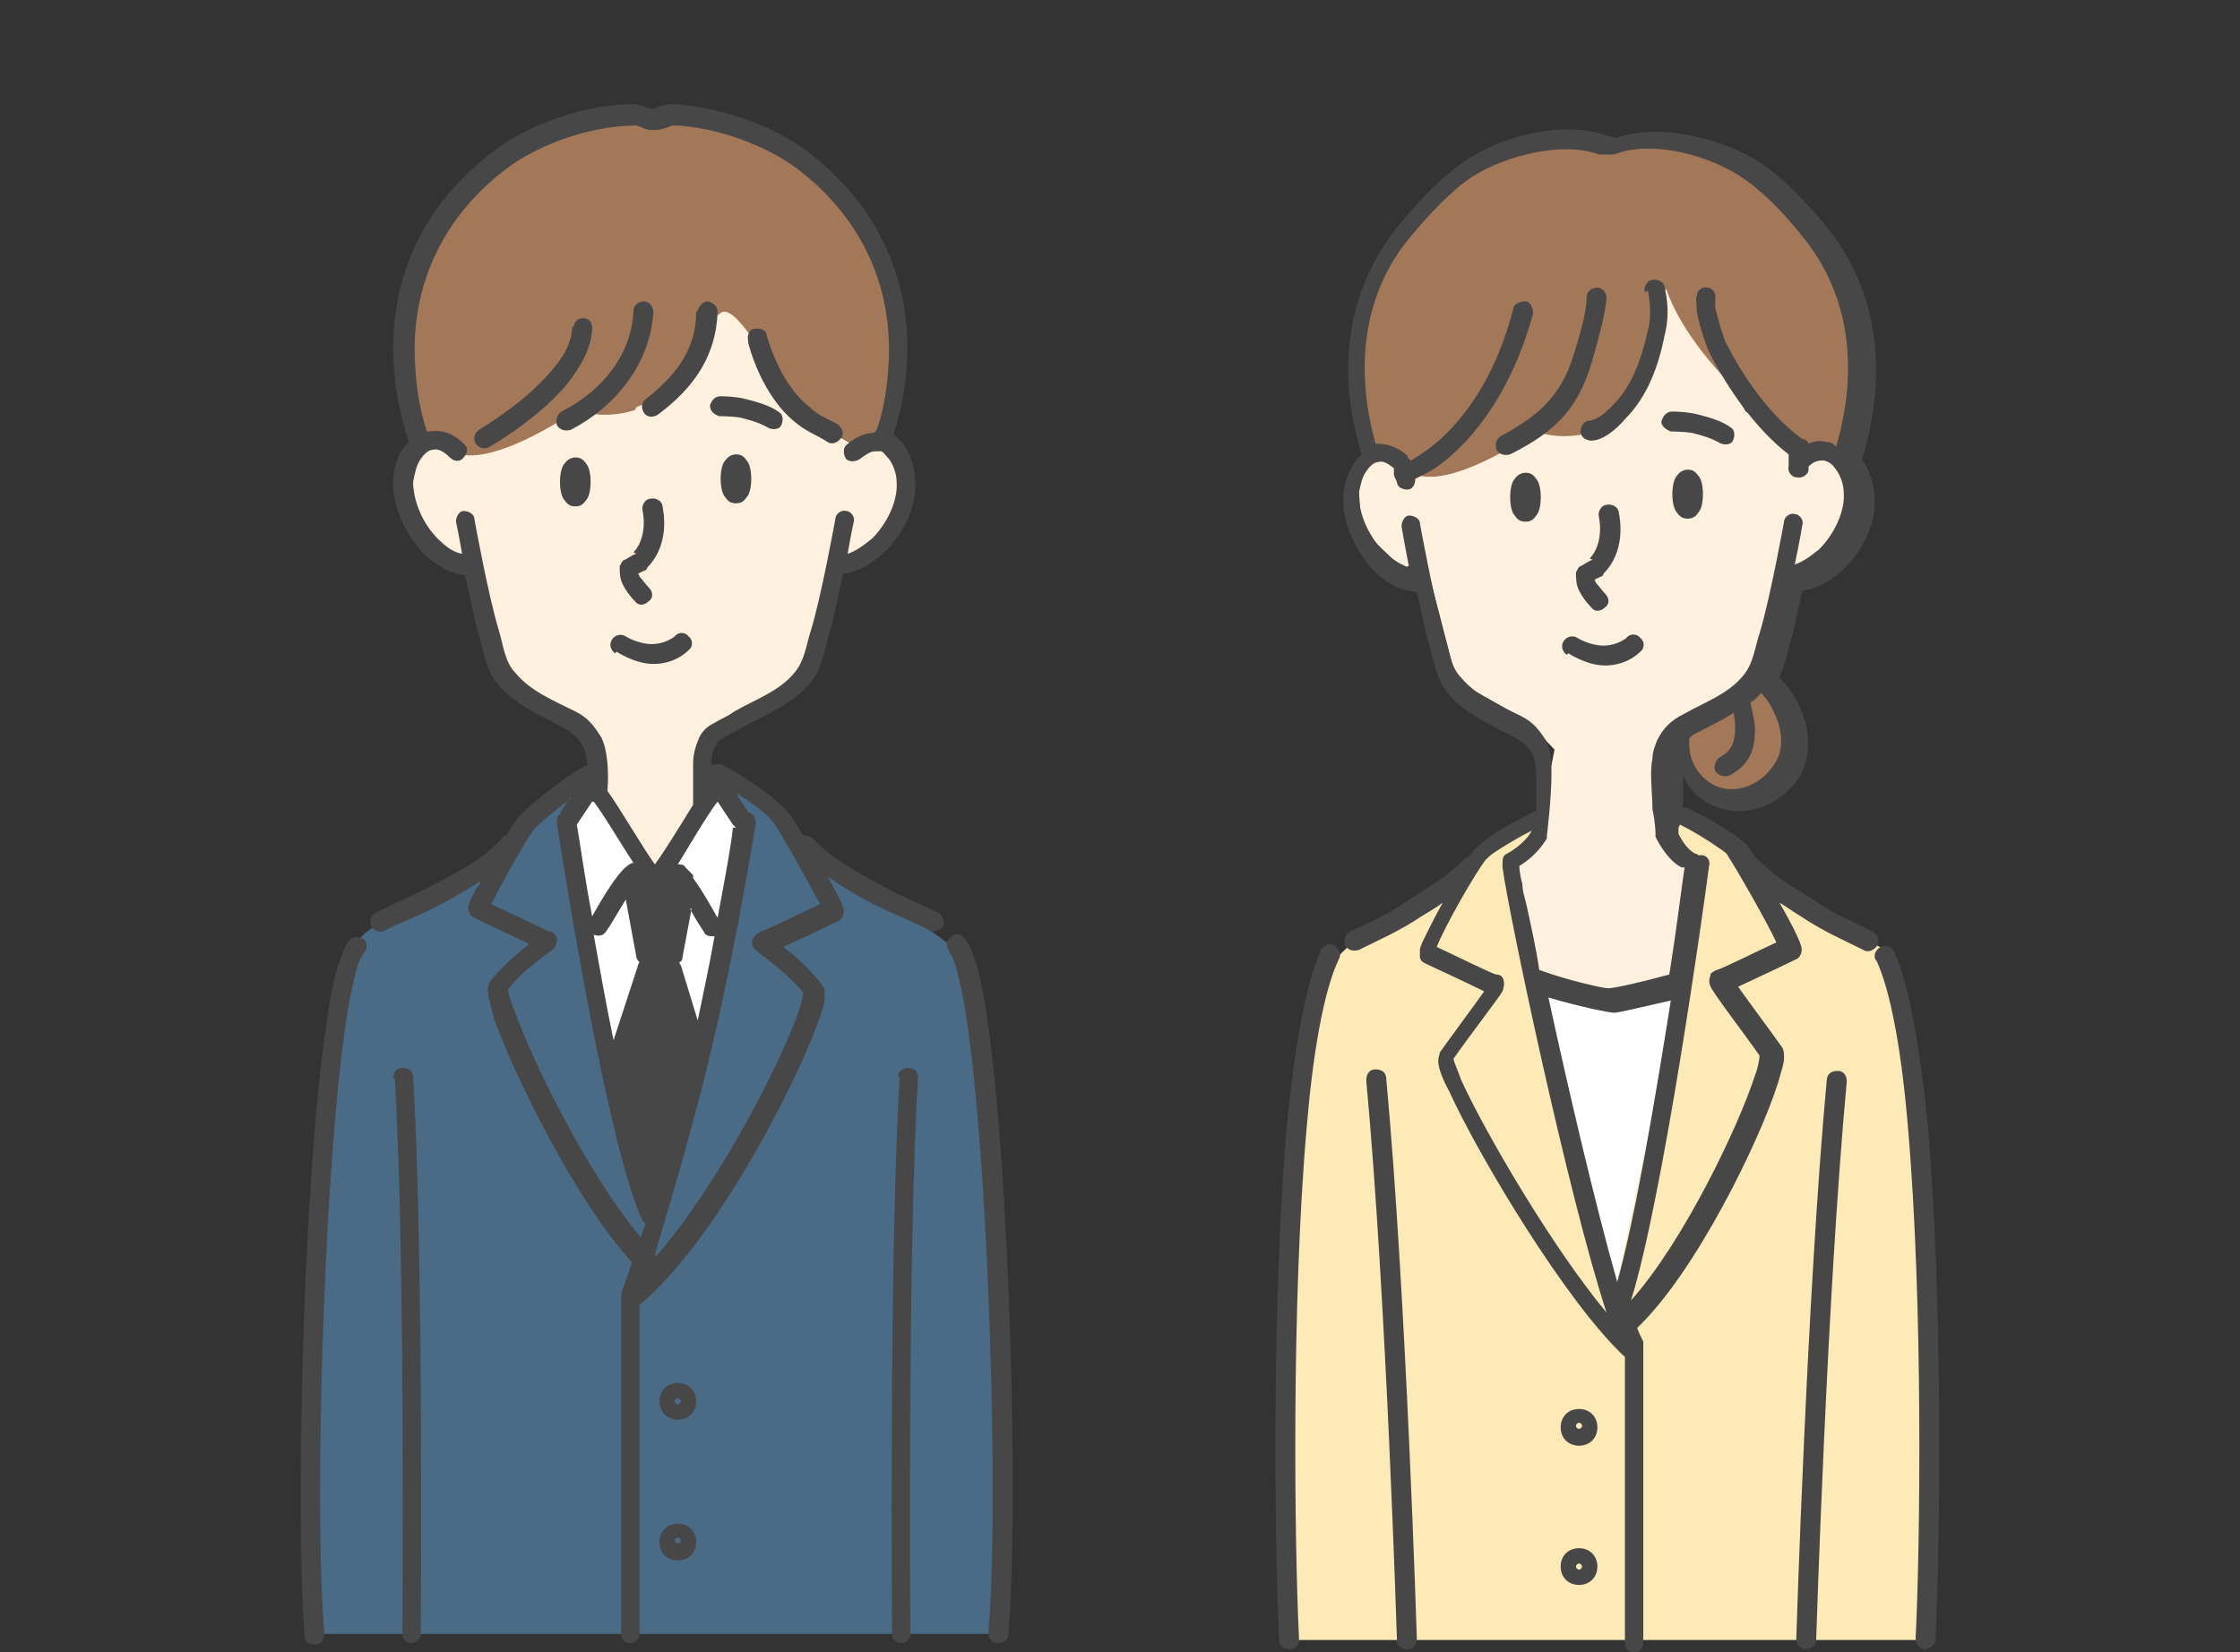
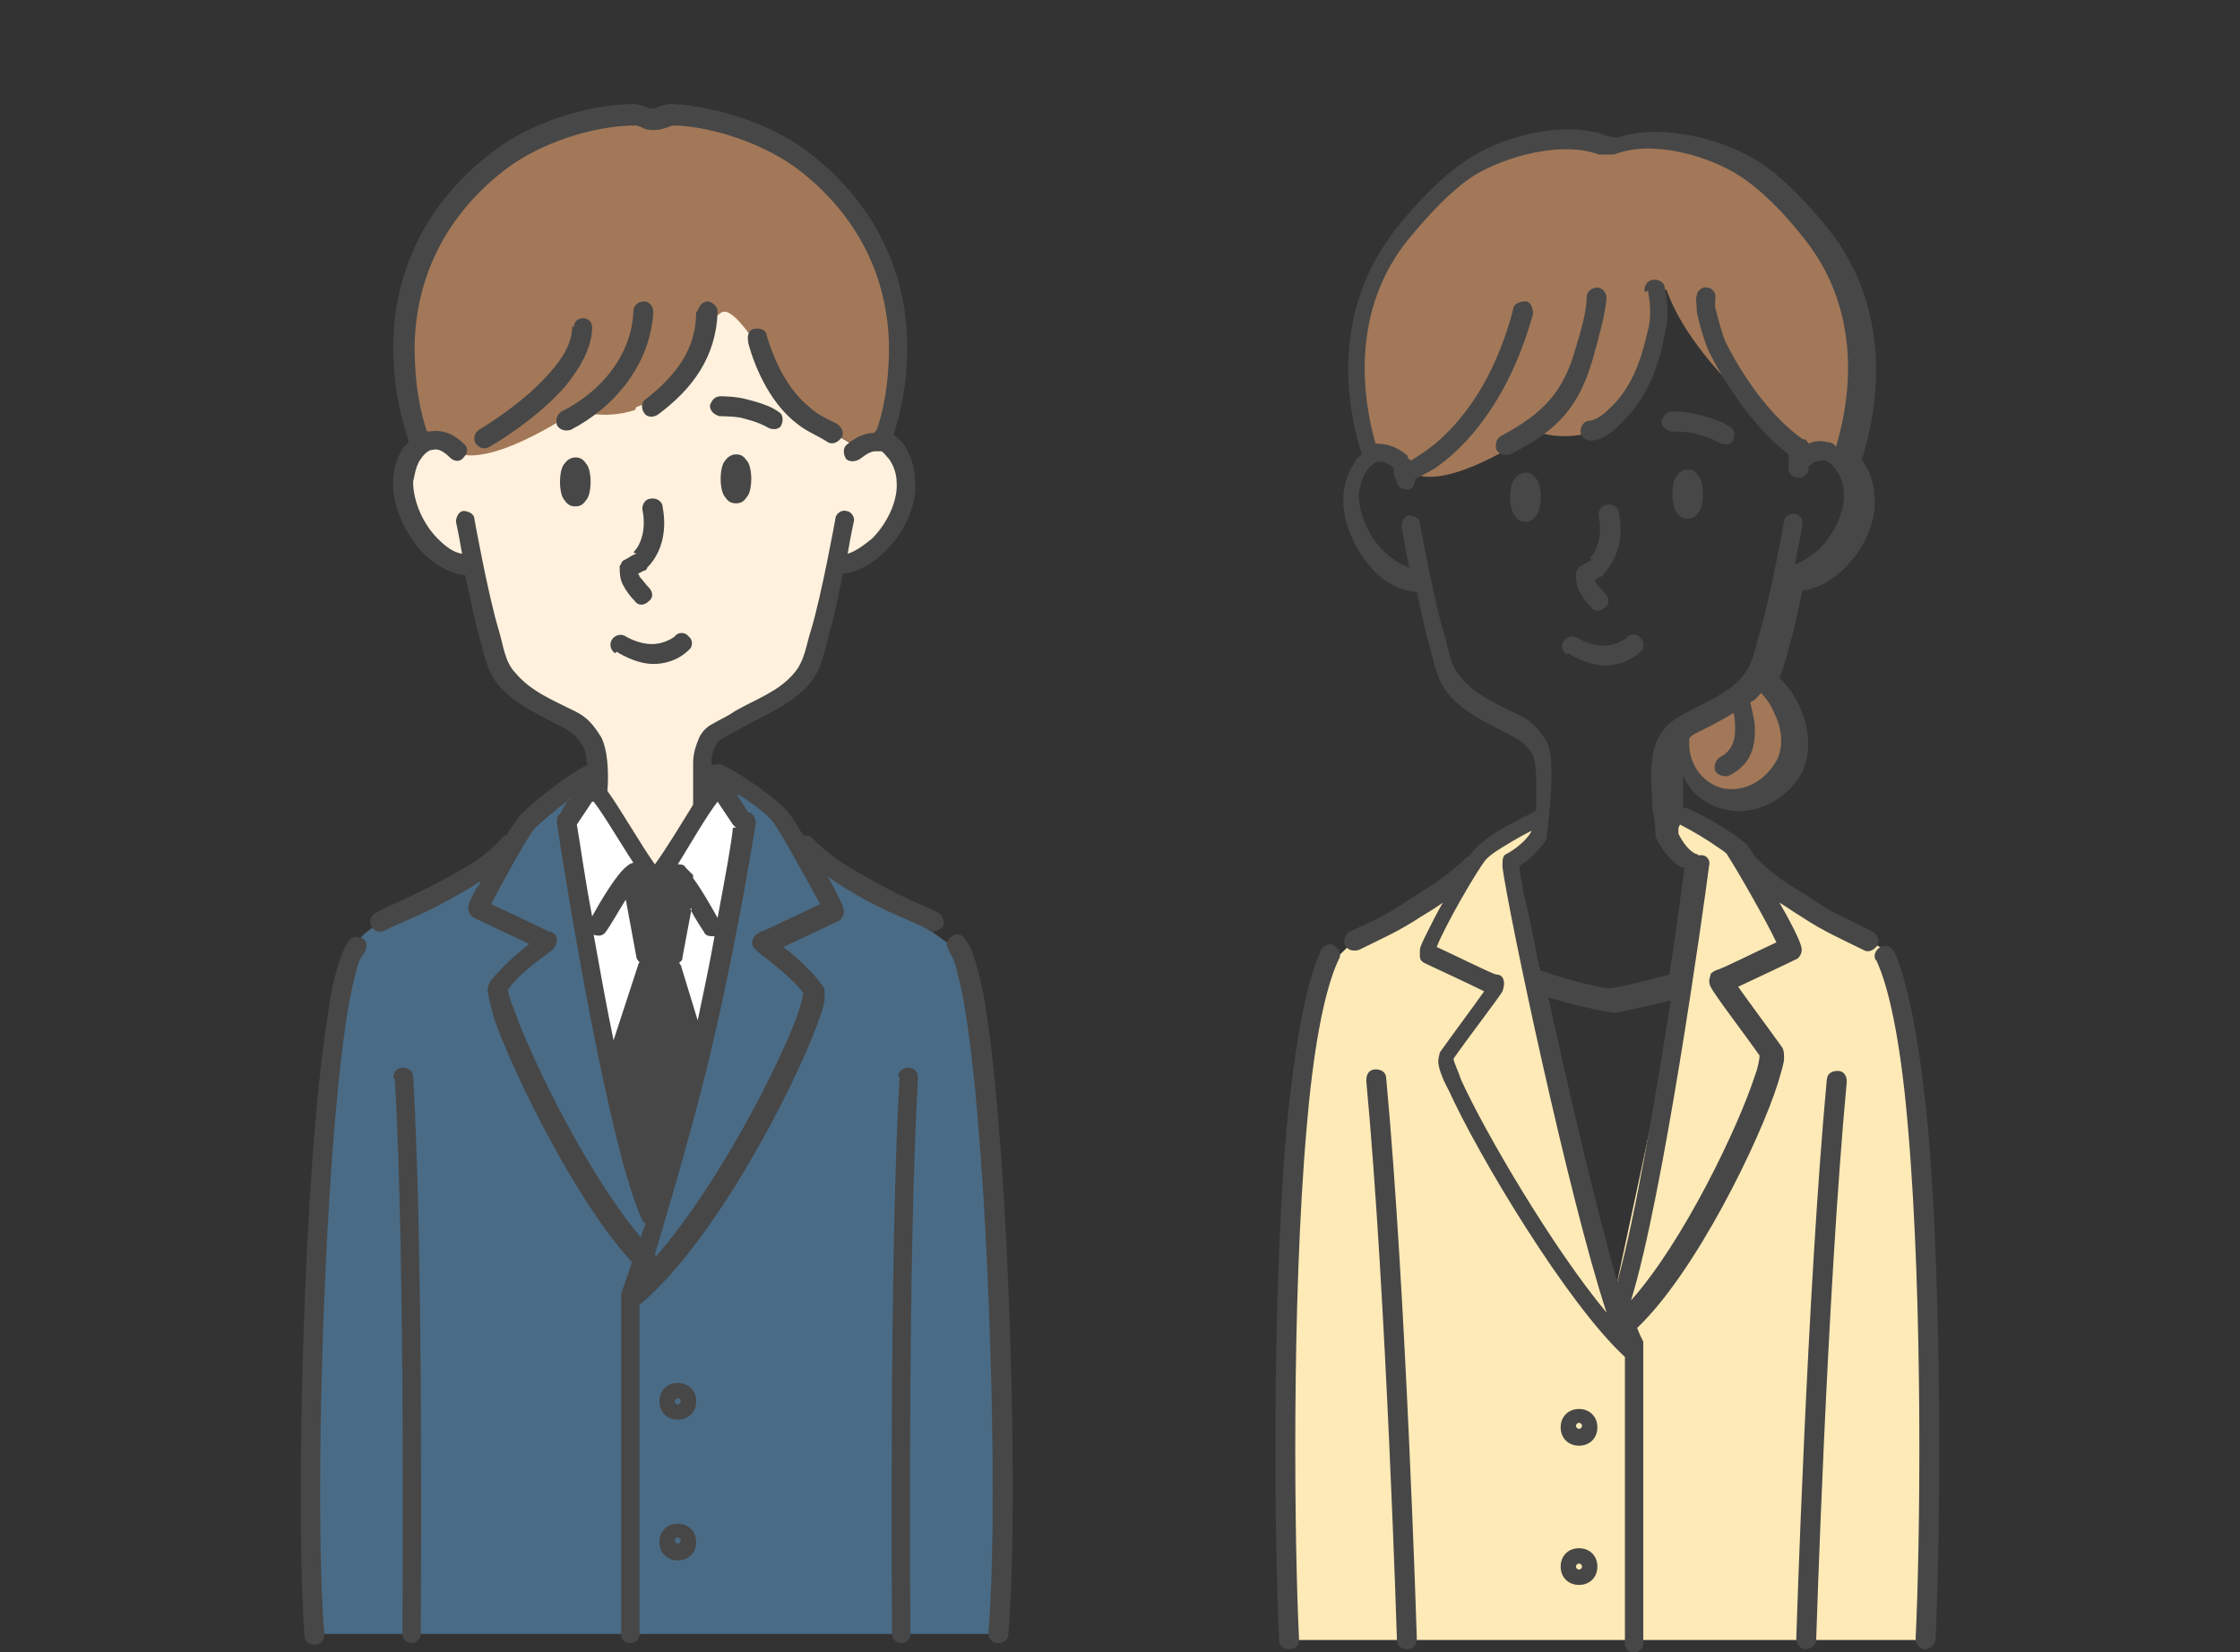
<svg xmlns="http://www.w3.org/2000/svg" id="_レイヤー_1" data-name="レイヤー_1" width="146.4" height="108" version="1.1" viewBox="0 0 146.4 108">
  <rect x="0" y="0" width="146.4" height="108" fill="#333333" stroke="none" />
  <defs>
    <style>
      .st0 {
        fill: #fff1dd;
      }

      .st0, .st1, .st2, .st3, .st4, .st5 {
        fill-rule: evenodd;
      }

      .st1 {
        fill: #fff;
      }

      .st6 {
        fill: none;
      }

      .st2 {
        fill: #a27858;
      }

      .st3 {
        fill: #feeab6;
      }

      .st4 {
        fill: #4a6b85;
      }

      .st5 {
        fill: #474747;
      }
    </style>
  </defs>
  <g>
    <path class="st0" d="M29.6,29.3l-1.5-.6-1.5,2,.3,3.9,2.7,2.6,1.4-.8,2.1,8.1,4.6,2.6,1.8,1.9-1,3,1,8.4,7.6.8-.9-10.4v-2.3l4-2.3,2.2-1.6.8-1.8,1.3-5.5,2.2-.8,1.9-2.4.4-2.4v-2l-1.1-1.2-2.1.6-4.6-2.7-4.2-10.2-2.7,9.5s-3.7-1.7-7.3-1.6c0,0-.4,4.2-7.5,5.1Z" />
-     <path class="st0" d="M91.7,29.3l-1.5-.6-1.5,2,.3,3.9,2.7,2.6,1.4-.8,2.1,8.1,4.6,2.6,1.8,1.9-.9,4.5-2.9,4.4,3.6,11.2,17.5-7-10.3-8.1-.3-3.2v-2.3l4-2.3,2.2-1.6.8-1.8,1.3-5.5,2.2-.8,1.9-2.4.4-2.4v-2l-1.1-1.2-2.1.6-3.8-2.2-5.4-9.2-2.3,8.1s-3.7,1.7-7.3,1.8c0,0-.4.8-7.5,1.7Z" />
    <polygon class="st1" points="38.8 51.6 35.6 54.3 40 77.3 48.3 76 50.1 53.4 46.8 51.6 43 57.6 38.8 51.6" />
-     <polygon class="st1" points="99.4 64.2 105.6 65.7 111.3 64.2 107.1 87.7 101.3 84.8 99.4 64.2" />
    <path class="st4" d="M20.8,106.8h44.3s.7-36-2.4-44.3c.1-.4-2.2-1.9-4.5-3.4-1.7-1.1-2.6-2-5.6-3,0,.1-.7-1.6-1.6-2.6-1.2-1.4-3.1-2.2-3.6-2.6-1-.8,1,2.6,1,2.6v4.2l-5.6,22.6s-4.3-16.3-5.5-24.2c-.2-1.1,1.6-6.3,0-4.1-2.6,1.3-2,1.6-3.5,2.4-1.3.6-.7,1.5-2.1,2.5-2.2,1.5-7.4,3.2-8.2,4.5-2,3.1-4.3,28.4-2.8,45.5h0Z" />
    <path class="st2" d="M108.8,19s-.5,7.9-4.6,9.2c0,0-1.9.7-3.8,0,0,0-5,3.5-7.6,2.9,0,0-1.5-1.8-2.8-1.2,0,0-4-10.3,3.6-16.7,0,0,5.6-5.3,11.7-3.7,0,0,9-1.7,13.3,5.6,4.3,7.4,3.2,12.2,1.8,14.7h-1.8s-7.7-5.2-9.7-10.9h0Z" />
    <path class="st2" d="M41.5,26.8s-1.9.7-3.8,0c0,0-5,3.5-7.6,2.9,0,0-1.5-1.8-2.8-1.2,0,0-4-10.3,3.6-16.7,0,0,5.6-5.3,11.7-3.7,0,0,9-1.7,13.3,5.6,4.3,7.4,3.2,12.2,1.8,14.7l-2,.6s-2.9-1.3-6-6.1-2.5-.9-3.2-2.9c0,0-.8,5.3-4.9,6.6Z" />
    <path class="st2" d="M109.8,47.8l3.5-1.9,2-1.3s3.6,4.2,1,6.3c-2.6,2.1-6.2,2.1-6.5-3.1h0Z" />
    <path class="st3" d="M84.7,107.2h41.4s-.2-39.7-2.7-45l-8.3-4.6-2.2-2.7-4-2s-.4,2.3,1.2,3.1l1.2,1.6-5.8,27.1-6.6-28.7,2.1-1.1v-2l-3.7,2-2.5,2.7s-8.7,3.9-9.1,8.2c-.4,4.3-3.1,31.2-1.1,41.5h0Z" />
    <path class="st5" d="M22.9,61.4c-.3.3-.5.8-.7,1.4-.3.9-.6,2.1-.8,3.7-1.6,10.1-2.1,32.5-1.5,40.4,0,.4.3.6.7.6.4,0,.6-.3.6-.7-.6-6.8-.2-24.7.9-35.8.3-2.8.6-5.2,1-6.8.2-.9.4-1.6.7-1.9.2-.3.2-.7,0-.9-.3-.2-.7-.2-.9,0h0ZM62,62.2c.3.3.5,1,.7,1.9.4,1.6.7,4,1,6.8,1.1,11.1,1.5,29,.9,35.8,0,.4.2.7.6.7.4,0,.7-.2.7-.6.7-7.9.1-30.3-1.4-40.4-.2-1.5-.5-2.8-.8-3.7-.2-.7-.5-1.2-.7-1.4-.2-.3-.6-.3-.9,0-.3.2-.3.6,0,.9h0ZM26.7,28.9c0,0-.2.2-.3.3-.4.6-.7,1.4-.7,2.2-.1,1.5.7,3.4,1.9,4.7.8.8,1.8,1.4,2.8,1.5.3,1.4.6,2.9.9,3.9.3,1.1.5,2.4,1.3,3.3,1.1,1.3,2.8,2,4.3,2.8.5.3.9.6,1.2,1.2.2.3.2.7.3,1.2,0,0,0,0,0,0-1.5.7-4.1,2.9-4.5,3.4-.2.3-.5.7-.8,1.2-.1,0-.2,0-.3.2-1,1.1-2.1,1.8-4.2,2.9-1.9,1-3.4,1.6-4.1,2-.3.2-.4.6-.2.9.2.3.6.4.9.2.7-.4,2.2-.9,4-1.9.9-.5,1.6-.9,2.2-1.3,0,.2-.2.4-.3.5-.3.6-.5,1-.5,1.2,0,.4.2.6.4.7.2.1,2.3,1.1,3.6,1.7-.8.6-2,1.7-2.6,2.5,0,.1-.2.4-.1.7,0,.3.2.9.4,1.7,1.3,3.7,5.4,12,9,15.9-.3,1-.6,1.7-.7,2.1,0,0,0,.2,0,.3,0,0,0,.1,0,.1,0,0,0,.1,0,.2v21.6c0,.4.2.6.6.6.4,0,.6-.3.6-.6v-21.5c0,0,0,0,0,0,4.9-4.1,10-14,11.6-18.3.3-.8.5-1.4.5-1.8,0-.4,0-.6-.1-.7-.6-.9-1.8-2-2.6-2.6,1.3-.6,3.4-1.6,3.6-1.7.1,0,.5-.4.3-.9-.1-.3-.5-1.1-1-2,.7.5,1.5,1,2.6,1.6,1.9,1,3.4,1.5,4,1.9.3.2.7,0,.9-.2.2-.3,0-.7-.2-.9-.7-.4-2.2-.9-4.1-2-2.1-1.1-3.2-1.9-4.2-2.9-.2-.2-.4-.2-.6-.2-.4-.6-.7-1.2-1-1.5-.4-.6-2.8-2.4-4.3-3.1-.2-.1-.5,0-.7,0,0,0,0,0,0-.1,0-.5.1-.9.3-1.2.1-.3.4-.4.7-.6.4-.2.8-.4,1.1-.6,1.5-.8,3.2-1.5,4.3-2.8.8-.9,1-2.2,1.3-3.3.3-1,.6-2.5.9-3.9,1-.1,2-.7,2.8-1.5,1.3-1.3,2.1-3.2,1.9-4.7,0-.7-.3-1.6-.7-2.2-.2-.3-.5-.5-.7-.7.4-1.2.9-3.2.9-5.7,0-4.2-1.6-9-6.4-12.7-2.3-1.8-5.8-3-8.9-3.2-.2,0-.4,0-.7.1-.2,0-.4.2-.6.2-.3,0-.5-.1-.7-.2-.2,0-.4-.1-.5-.1-3.2,0-7,1.3-9.4,3.2-4.8,3.7-6.4,8.5-6.4,12.7,0,2.8.6,4.9,1,6.1h0ZM58.8,70.4c-.7,11.4-.5,36.4-.5,36.4,0,.4.3.6.6.6.4,0,.6-.3.6-.6,0,0-.2-24.9.5-36.3,0-.4-.2-.7-.6-.7-.4,0-.7.2-.7.6h0ZM25.8,70.5c.7,11.4.5,36.3.5,36.3,0,.4.3.6.6.6s.6-.3.6-.6c0,0,.2-25-.5-36.4,0-.4-.3-.6-.7-.6-.4,0-.6.3-.6.7h0ZM44.3,99.6c-.7,0-1.2.5-1.2,1.2s.5,1.2,1.2,1.2,1.2-.5,1.2-1.2-.5-1.2-1.2-1.2h0ZM44.3,100.5c.1,0,.2.1.2.2s-.1.2-.2.2-.2-.1-.2-.2.1-.2.2-.2h0ZM44.3,90.4c-.7,0-1.2.5-1.2,1.2s.5,1.2,1.2,1.2,1.2-.5,1.2-1.2-.5-1.2-1.2-1.2h0ZM44.3,91.4c.1,0,.2.1.2.2s-.1.2-.2.2-.2-.1-.2-.2.1-.2.2-.2h0ZM48.2,52c.3.5.6.9.7,1.1.3,0,.5.4.5.7-.3,1.8-1.6,9.8-3.5,17.2-1.1,4.3-2.3,8.3-3.1,11,0,0,0,0,.1.1,0,0,0,0,0,0,4-4.6,7.9-12.2,9.2-15.7.2-.6.4-1.3.4-1.5-.9-1.2-2.8-2.5-3.1-2.8-.5-.4-.1-.9,0-1,0,0,.2-.1.3-.2.2,0,2.8-1.3,3.9-1.8-.6-1.1-2.5-4.6-3.1-5.4-.3-.4-1.3-1.2-2.3-1.8h0ZM37.3,52.2c-1.1.8-2.1,1.7-2.4,2-.6.8-2.3,3.9-2.8,4.9,1.1.5,3.6,1.7,3.8,1.8.3,0,.5.3.5.5,0,0,0,.3-.2.6-.3.3-2.2,1.5-3,2.7,0,.2.2.8.4,1.3,1.2,3.4,4.9,10.9,8.3,14.9,0-.3.2-.6.3-.9,0,0-.1-.1-.2-.2-2.2-4.6-5.1-22.6-5.6-26,0-.2,0-.5.2-.6,0,0,0,0,0,0,0,0,.3-.6.7-1.1h0ZM40.9,58.8c-.5.8-1,1.7-1.3,2.1-.2.3-.5.3-.8.2.4,2.2.8,4.5,1.3,6.9l1.6-4.9c0,0,0-.1.1-.2,0,0-.2-.2-.2-.3l-.7-3.8h0ZM45.2,59.4l-.6,3.2c0,.1,0,.2-.2.3,0,0,0,.1.1.2l1.1,3.6c.4-1.9.8-3.8,1.1-5.5-.3,0-.6,0-.7-.3-.2-.3-.6-.9-.9-1.5h0ZM50.3,62.3c0,0,0,0-.1,0,0,0,0,0,0,0,0,0,.1,0,.2,0h0ZM35.5,62s0,0,0,0c0,0,0,0,.1,0,0,0,0,0-.2,0h0ZM38.7,52.4l-1,1.5s0,0,0,0c.2,1.1.5,3.4,1,6,.5-.9,1.6-2.8,2.3-3.3.1-.1.3-.2.4-.2-.8-1.2-1.9-3.1-2.6-4,0,0,0,0,0,0h0ZM48.1,54.1c0,0-.1-.1-.2-.2l-1-1.5c-.7.9-1.8,2.8-2.6,4.1.2,0,.4,0,.5.2.1.1.3.3.5.5,0,0,0,0,0,0,0,0,0,.1,0,.2.6.8,1.2,1.9,1.6,2.6.5-2.7.9-4.8,1-5.9h0ZM57.3,28.1c.4-1.1.8-3,.8-5.3,0-3.9-1.5-8.3-5.9-11.7-2.1-1.6-5.4-2.8-8.1-2.9-.1,0-.2,0-.4.1-.3.1-.6.2-.9.2-.3,0-.6,0-.9-.2-.1,0-.3-.1-.3-.1-2.9,0-6.4,1.2-8.6,2.9-4.4,3.4-5.9,7.8-5.9,11.7,0,2.4.4,4.2.8,5.4,0,0,.1,0,.2,0,.6-.1,1.4,0,2.2.8.3.2.3.6,0,.9-.2.3-.6.3-.9,0-.4-.4-.8-.6-1.1-.5-.3,0-.6.3-.8.6-.3.4-.4,1-.5,1.5,0,1.2.6,2.7,1.6,3.7.5.5,1,.9,1.6,1-.2-1.2-.4-2.1-.4-2.1,0-.3.2-.7.5-.7.3,0,.7.2.7.5,0,0,.9,5,1.6,7.3.3,1,.4,2.1,1.1,2.8,1,1.2,2.5,1.8,3.9,2.5.8.4,1.2.9,1.7,1.7.4.8.5,2.2.4,3.5.8,1.1,2.3,3.7,3.1,4.8.6-.8,1.7-2.6,2.5-3.9,0-.8,0-1.8,0-2.7,0-.7.2-1.2.4-1.7.2-.4.5-.7.9-.9.5-.3,1-.5,1.4-.8,1.4-.8,2.9-1.3,3.9-2.5.7-.8.8-1.9,1.1-2.8.7-2.3,1.6-7.3,1.6-7.3,0-.3.4-.6.7-.5.3,0,.6.4.5.7,0,0-.2.9-.4,2.1.6-.2,1.1-.6,1.6-1,1-1,1.7-2.5,1.6-3.7,0-.5-.2-1.1-.5-1.5-.2-.2-.3-.4-.5-.5,0,0-.2,0-.3,0,0,0,0,0-.1,0-.3,0-.6.2-1,.5-.3.2-.7.2-.9,0-.2-.3-.2-.7,0-.9.7-.6,1.3-.8,1.8-.8h0ZM40.3,42.6s1.2.8,2.4.8c1.5,0,2.3-.9,2.3-.9.3-.2.3-.7,0-.9-.2-.3-.7-.3-.9,0,0,0-.6.5-1.5.5-.9,0-1.7-.5-1.7-.5-.3-.2-.7-.1-.9.2-.2.3-.1.7.2.9h0ZM41.6,36.2c-.2,0-.7.4-.8.4-.2.1-.2.3-.3.4,0,.4,0,.8.2,1.2.2.4.5.8.8,1.1.2.3.6.3.9,0,.3-.2.3-.6,0-.9-.2-.2-.4-.5-.6-.7,0,0,0-.1-.1-.2l.4-.2c.1,0,.2-.1.2-.2,1-1,1.3-2.5,1-4,0-.3-.4-.6-.8-.5-.3,0-.6.4-.5.8.2,1,0,2.1-.6,2.7h0ZM37.6,29.9c-.2,0-.5.1-.7.4-.2.2-.3.7-.3,1.2s.1,1,.3,1.2c.2.3.4.4.7.4s.5-.1.7-.4c.2-.2.3-.7.3-1.2s-.1-1-.3-1.2c-.2-.3-.4-.4-.7-.4h0ZM48.1,29.7c-.2,0-.5.1-.7.4-.2.2-.3.7-.3,1.2s.1,1,.3,1.2c.2.3.4.4.7.4s.5-.1.7-.4c.2-.2.3-.7.3-1.2s-.1-1-.3-1.2c-.2-.3-.4-.4-.7-.4h0ZM37.4,21.3c0,1.1-.6,2.1-1.5,3.1-1.4,1.6-3.3,2.9-4.6,3.7-.3.2-.4.6-.2.9.2.3.6.4.9.2,1.4-.8,3.5-2.3,4.9-3.9,1-1.2,1.8-2.6,1.8-3.9,0-.4-.3-.6-.6-.6-.4,0-.6.3-.6.6h0ZM48.9,22.4c.5,1.9,1.6,4.1,3.2,5.3.6.5,1.4.8,2,1.2.3.2.7,0,.9-.3.2-.3,0-.7-.3-.9-.6-.3-1.3-.6-1.8-1.1-1.4-1.1-2.3-3-2.8-4.7,0-.3-.4-.5-.8-.4-.3,0-.5.4-.4.8h0ZM46.9,27.2s.9,0,1.5.1c1.2.3,1.5.5,1.7.6.3.2.7.2.9,0,.2-.3.2-.7,0-.9-.3-.2-.6-.5-2.2-.9-.7-.2-1.7-.2-1.7-.2-.4,0-.6.3-.7.6,0,.4.3.6.6.7h0ZM41.4,20.3c-.1,2.9-2.1,5.3-4.7,6.6-.3.2-.4.5-.3.9.2.3.5.4.9.3,2.9-1.5,5.2-4.3,5.4-7.7,0-.4-.3-.7-.6-.7-.4,0-.7.3-.7.6h0ZM45.5,20.4c0,2.5-1.4,4.2-3.3,5.7-.3.2-.3.6-.1.9.2.3.6.3.9.1,2.3-1.7,3.8-3.8,3.9-6.7,0-.4-.3-.6-.6-.7-.4,0-.6.3-.7.6h0Z" />
    <path class="st5" d="M105.1,8.9c-2.8-1.1-7,0-9.3,1.6-1.5,1-3.1,2.6-4.6,4.5-3.5,4.5-3.7,9.9-2.2,14.7-.2.2-.4.3-.5.6-.4.6-.7,1.4-.7,2.2-.1,1.5.7,3.4,1.9,4.7.8.9,1.8,1.4,2.9,1.5.3,1.2.5,2.5.8,3.4.3,1.1.5,2.4,1.3,3.3,1.1,1.3,2.8,2,4.3,2.8.5.3.9.6,1.2,1.2.1.3.2.8.2,1.4,0,.7,0,1.5,0,2.2,0,0,0,0,0,0-1,.5-2.4,1.2-3.2,1.8-.4.3-.7.6-.9.8,0,.1-.2.2-.3.4,0,0,0,0-.1,0-1.7,1.6-2.6,2-3.8,2.8-1.4,1-2.6,1.5-3.9,2.1-.3.2-.4.5-.3.9.2.3.5.4.9.3,1.4-.7,2.6-1.2,4.1-2.2.5-.3,1-.6,1.4-.9-.4.7-.7,1.3-1,1.9-.3.6-.5,1-.5,1.2,0,.2,0,.3,0,.4,0,.3.2.4.4.5.2.1,2.6,1.2,3.8,1.8-.7,1-2.2,3-2.9,4,0,.1-.1.3-.1.6,0,.3.2,1,.7,1.9,1.9,4.2,7.7,13.9,11.5,17.4,0,0,0,0,0,0v18.7c0,.4.2.6.6.6.4,0,.6-.3.6-.6v-19.2c0,0,0,0,0,0,0-.2,0-.4,0-.5-.1-.2-.3-.6-.4-.9,0,0,0,0,0,0,3.8-3.6,8-12.2,9.2-16,.2-.7.4-1.3.4-1.6,0-.3,0-.5-.1-.7-.7-1-2.2-3-2.9-4,1.3-.6,3.6-1.7,3.8-1.8.1,0,.5-.4.3-.9-.1-.4-.7-1.6-1.4-2.8.5.3.9.6,1.4.9,1.5,1,2.7,1.5,4.1,2.2.3.2.7,0,.9-.3.2-.3,0-.7-.3-.9-1.3-.7-2.5-1.1-3.9-2.1-1.2-.8-2.2-1.2-3.8-2.8,0,0,0,0,0,0-.2-.3-.3-.5-.4-.6-.1-.2-.5-.5-.9-.8-.9-.6-2.2-1.4-3.2-1.8,0,0-.1,0-.2,0,0-.7,0-1.4,0-2.1.5,1.2,1.5,1.9,2.7,2.2,1.6.4,3.6-.2,4.9-2.1.8-1.3.7-3.1.1-4.4-.3-.8-.8-1.5-1.4-2.1.3-.7.5-1.5.7-2.3.3-.9.5-2.1.8-3.4,1-.1,2-.7,2.8-1.5,1.3-1.3,2.1-3.2,1.9-4.7,0-.7-.3-1.6-.7-2.2,0,0,0,0-.1-.1,0,0,0,0,0-.1,1.5-4.8,1.4-10.4-2.1-14.9-1.5-1.9-3.1-3.5-4.6-4.5-2.3-1.5-6.5-2.6-9.3-1.6h0ZM86.3,62.2c-1,2.2-1.7,6.4-2.2,11.4-1,11.5-.8,27.5-.5,33.6,0,.4.3.6.7.6s.6-.3.6-.7c-.3-6-.5-22,.5-33.4.4-4.8,1.1-8.9,2.1-11,.2-.3,0-.7-.3-.9-.3-.2-.7,0-.9.3h0ZM122.6,62.7c1,2.1,1.7,6.2,2.1,11,1,11.5.8,27.4.5,33.4,0,.4.3.7.6.7s.7-.3.7-.6c.3-6.1.5-22.1-.5-33.6-.5-5-1.2-9.2-2.2-11.4-.2-.3-.5-.5-.9-.3-.3.2-.5.5-.3.9h0ZM119.4,70.5c-1.3,14-2,36.6-2,36.6,0,.4.3.7.6.7.4,0,.7-.3.7-.6,0,0,.7-22.6,2-36.5,0-.4-.2-.7-.6-.7-.4,0-.7.2-.7.6h0ZM89.3,70.7c1.3,13.9,2,36.5,2,36.5,0,.4.3.6.7.6.4,0,.6-.3.6-.7,0,0-.7-22.6-2-36.6,0-.4-.3-.6-.7-.6-.4,0-.6.3-.6.7h0ZM103.2,101.2c-.7,0-1.2.5-1.2,1.2s.5,1.2,1.2,1.2,1.2-.5,1.2-1.2-.5-1.2-1.2-1.2h0ZM103.2,102.2c.1,0,.2.1.2.2s-.1.2-.2.2-.2-.1-.2-.2.1-.2.2-.2h0ZM103.2,92.1c-.7,0-1.2.5-1.2,1.2s.5,1.2,1.2,1.2,1.2-.5,1.2-1.2-.5-1.2-1.2-1.2h0ZM103.2,93c.1,0,.2.1.2.2s-.1.2-.2.2-.2-.1-.2-.2.1-.2.2-.2h0ZM100.1,54.3c-.8.4-1.8,1-2.4,1.4-.3.2-.5.4-.6.5-.7.9-2.7,4.4-3.2,5.7,1.1.5,3.7,1.8,3.9,1.8.3,0,.5.2.5.6,0,0,0,.2-.1.5-.3.5-2.3,3.1-3.2,4.4,0,.2.3.8.5,1.4,1.6,3.5,6,11,9.5,15.2,0,0,0,0,0,0-2.5-7.6-6.4-26.1-6.8-29.1,0,0,0-.1,0-.2,0-.3,0-.6.3-.7.9-.5,1.5-1.2,1.6-1.5,0,0,0,0,0,0h0ZM109.7,54.1c0,.2,0,.3,0,.4.1.2.5,1,1.1,1.3,0,0,.1,0,.2.1,0,0,.2,0,.2,0,.4,0,.6.4.5.7-.4,3.1-3,21.6-5.1,28.4,3.4-3.8,7-11.3,8.1-14.7.2-.5.3-1.1.3-1.3-.9-1.3-2.9-3.9-3.2-4.5-.2-.4,0-.7,0-.8,0-.1.2-.2.4-.3.2,0,2.8-1.3,3.9-1.8-.6-1.3-2.6-4.8-3.2-5.7,0-.1-.3-.3-.6-.5-.7-.5-1.7-1.1-2.5-1.5h0ZM101.2,65.2c1.3,6,3.1,13.7,4.5,18.6,1.2-4.3,2.5-12.1,3.5-18.4-1.8.4-3.4.8-3.7.8-.3,0-2.3-.4-4.3-1h0ZM97.2,64.9s0,0,.1,0c0,0,0,0,.1,0,0,0-.1,0-.2,0h0ZM120,29.2c1.3-4.4,1.2-9.4-2-13.5-1.4-1.8-2.9-3.3-4.3-4.2-2-1.3-5.7-2.4-8.2-1.4-.2,0-.3,0-.5,0-.1,0-.3,0-.5,0-2.4-.9-6.1.1-8.2,1.4-1.4.9-2.9,2.5-4.3,4.2-3.2,4-3.3,9-2.1,13.3.6,0,1.3.1,2.1.8,0,0,0,0,0,.1,0,0,.1.1.2.2.2-.1.5-.3.8-.5,1.8-1.2,4.5-4,5.9-9.4,0-.3.4-.5.8-.5.3,0,.5.4.5.8-1.6,5.8-4.5,8.8-6.4,10.1-.5.3-.9.5-1.3.7h0c0,.4-.2.7-.5.7-.4,0-.7-.2-.7-.5h0c-.1-.2-.2-.4-.2-.5,0-.1,0-.3,0-.4-.4-.3-.7-.5-1-.4-.3,0-.6.3-.8.6-.3.4-.4,1-.5,1.5,0,1.2.6,2.7,1.6,3.7.5.5,1.1.9,1.7,1.1-.3-1.5-.5-2.7-.5-2.7,0-.3.2-.7.5-.7.3,0,.7.2.7.5,0,0,.9,5,1.6,7.3.3,1,.4,2.1,1.1,2.8,1,1.2,2.5,1.8,3.9,2.5.8.4,1.2.9,1.7,1.7.2.4.3,1.1.3,2,0,1.8-.3,4.1-.3,4.1,0,0,0,.2,0,.2,0,0-.6,1.1-1.8,1.8h0c0,.4.1.8.2,1.2,0,.5.2,1,.3,1.5.3,1.4.6,2.7.8,4.1h0c1.9.7,4.2,1.2,4.5,1.2.4,0,2.2-.4,4-.9.5-3.1.8-5.7,1-7,0,0-.1,0-.2,0-1-.5-1.7-2-1.7-2,0,0,0-.1,0-.2,0,0,0-.7-.2-1.6,0-1-.2-2.4,0-3.3,0-.5.2-.9.3-1.2.4-.8.9-1.3,1.7-1.7,1.4-.8,2.9-1.3,3.9-2.5.7-.8.8-1.9,1.1-2.8.7-2.3,1.6-7.3,1.6-7.3,0-.3.4-.6.7-.5.3,0,.6.4.5.7,0,0-.2,1.2-.5,2.6.6-.2,1.1-.6,1.6-1,1-1,1.7-2.5,1.6-3.7,0-.5-.2-1.1-.5-1.5-.2-.3-.4-.5-.8-.6-.3,0-.6,0-1,.4v.2c0,.3-.4.6-.8.5-.3,0-.6-.4-.5-.7v-.8c-2.1-1.6-4-4.3-5.2-6.7-.2-.4-.6-1.6-.8-2.6,0-.5-.1-.9,0-1.1,0-.3.4-.6.7-.5.3,0,.6.4.5.7,0,.1,0,.4,0,.6.2.8.5,1.9.7,2.3,1.1,2.2,2.9,4.8,5,6.3,0,0,0,0,0,0,.2,0,.3.1.4.3.4-.2.9-.2,1.2-.1.1,0,.2,0,.4.1h0ZM112.7,64.7s0,0-.1,0c0,0,0,0,0,0,0,0,.1,0,.2,0h0ZM115.1,45.3c-.2.2-.4.5-.7.6.1.6.3,1.2.3,1.8,0,1.2-.3,2.3-1.7,3-.3.1-.7,0-.9-.3-.1-.3,0-.7.3-.9.8-.4,1-1.1,1-1.8,0-.4,0-.7-.1-1.1-.8.5-1.6.9-2.4,1.3-.2.1-.4.2-.5.4,0,0,0,.2,0,.3,0,1.5,1,2.6,2.1,2.9,1.2.3,2.6-.2,3.5-1.6.6-.9.5-2.2,0-3.2-.2-.5-.5-1-.9-1.4h0ZM102.5,42.7s1.2.8,2.4.8c1.5,0,2.3-.9,2.3-.9.3-.2.3-.7,0-.9-.2-.3-.7-.3-.9,0,0,0-.6.5-1.5.5-.9,0-1.7-.5-1.7-.5-.3-.2-.7-.1-.9.2-.2.3-.1.7.2.9h0ZM104.1,36.6c-.2,0-.7.4-.8.4-.2.1-.2.3-.3.4,0,.4,0,.8.2,1.2.2.4.5.8.8,1.1.2.3.6.3.9,0,.3-.2.3-.6,0-.9-.2-.2-.4-.5-.6-.7,0,0,0-.1-.1-.2l.4-.2c.1,0,.2-.1.2-.2,1-1,1.3-2.5,1-4,0-.3-.4-.6-.8-.5-.3,0-.6.4-.5.8.2,1,0,2.1-.6,2.7h0ZM99.7,30.9c-.2,0-.5.1-.7.4-.2.2-.3.7-.3,1.2s.1,1,.3,1.2c.2.3.4.4.7.4s.5-.1.7-.4c.2-.2.3-.7.3-1.2s-.1-1-.3-1.2c-.2-.3-.4-.4-.7-.4h0ZM110.3,30.7c-.2,0-.5.1-.7.4-.2.2-.3.7-.3,1.2s.1,1,.3,1.2c.2.3.4.4.7.4s.5-.1.7-.4c.2-.2.3-.7.3-1.2s-.1-1-.3-1.2c-.2-.3-.4-.4-.7-.4h0ZM103.7,19.4c0,1-.4,2.3-.7,3.3-.8,2.9-2.1,4.3-4.9,5.8-.3.2-.4.5-.3.9.2.3.5.4.9.3,3.2-1.6,4.6-3.2,5.5-6.6.3-1.1.7-2.5.8-3.6,0-.4-.3-.7-.6-.7-.4,0-.7.3-.7.6h0ZM109.1,28.2s.9,0,1.5.1c1.2.3,1.5.5,1.7.6.3.2.7.2.9,0,.2-.3.2-.7,0-.9-.3-.2-.6-.5-2.2-.9-.7-.2-1.7-.2-1.7-.2-.4,0-.6.3-.7.6s.3.6.6.7h0ZM107.7,19c.2,1,.2,1.9,0,2.6-.4,1.8-1,3.6-2.3,4.9-.4.4-.9.9-1.5,1-.4,0-.6.4-.6.7,0,.4.4.6.7.6.8,0,1.7-.8,2.2-1.4,1.5-1.5,2.2-3.5,2.6-5.5.2-.8.3-1.8,0-3.1,0-.3-.4-.6-.8-.5-.3,0-.6.4-.5.8h0Z" />
  </g>
  <rect class="st6" width="146.4" height="108" />
</svg>